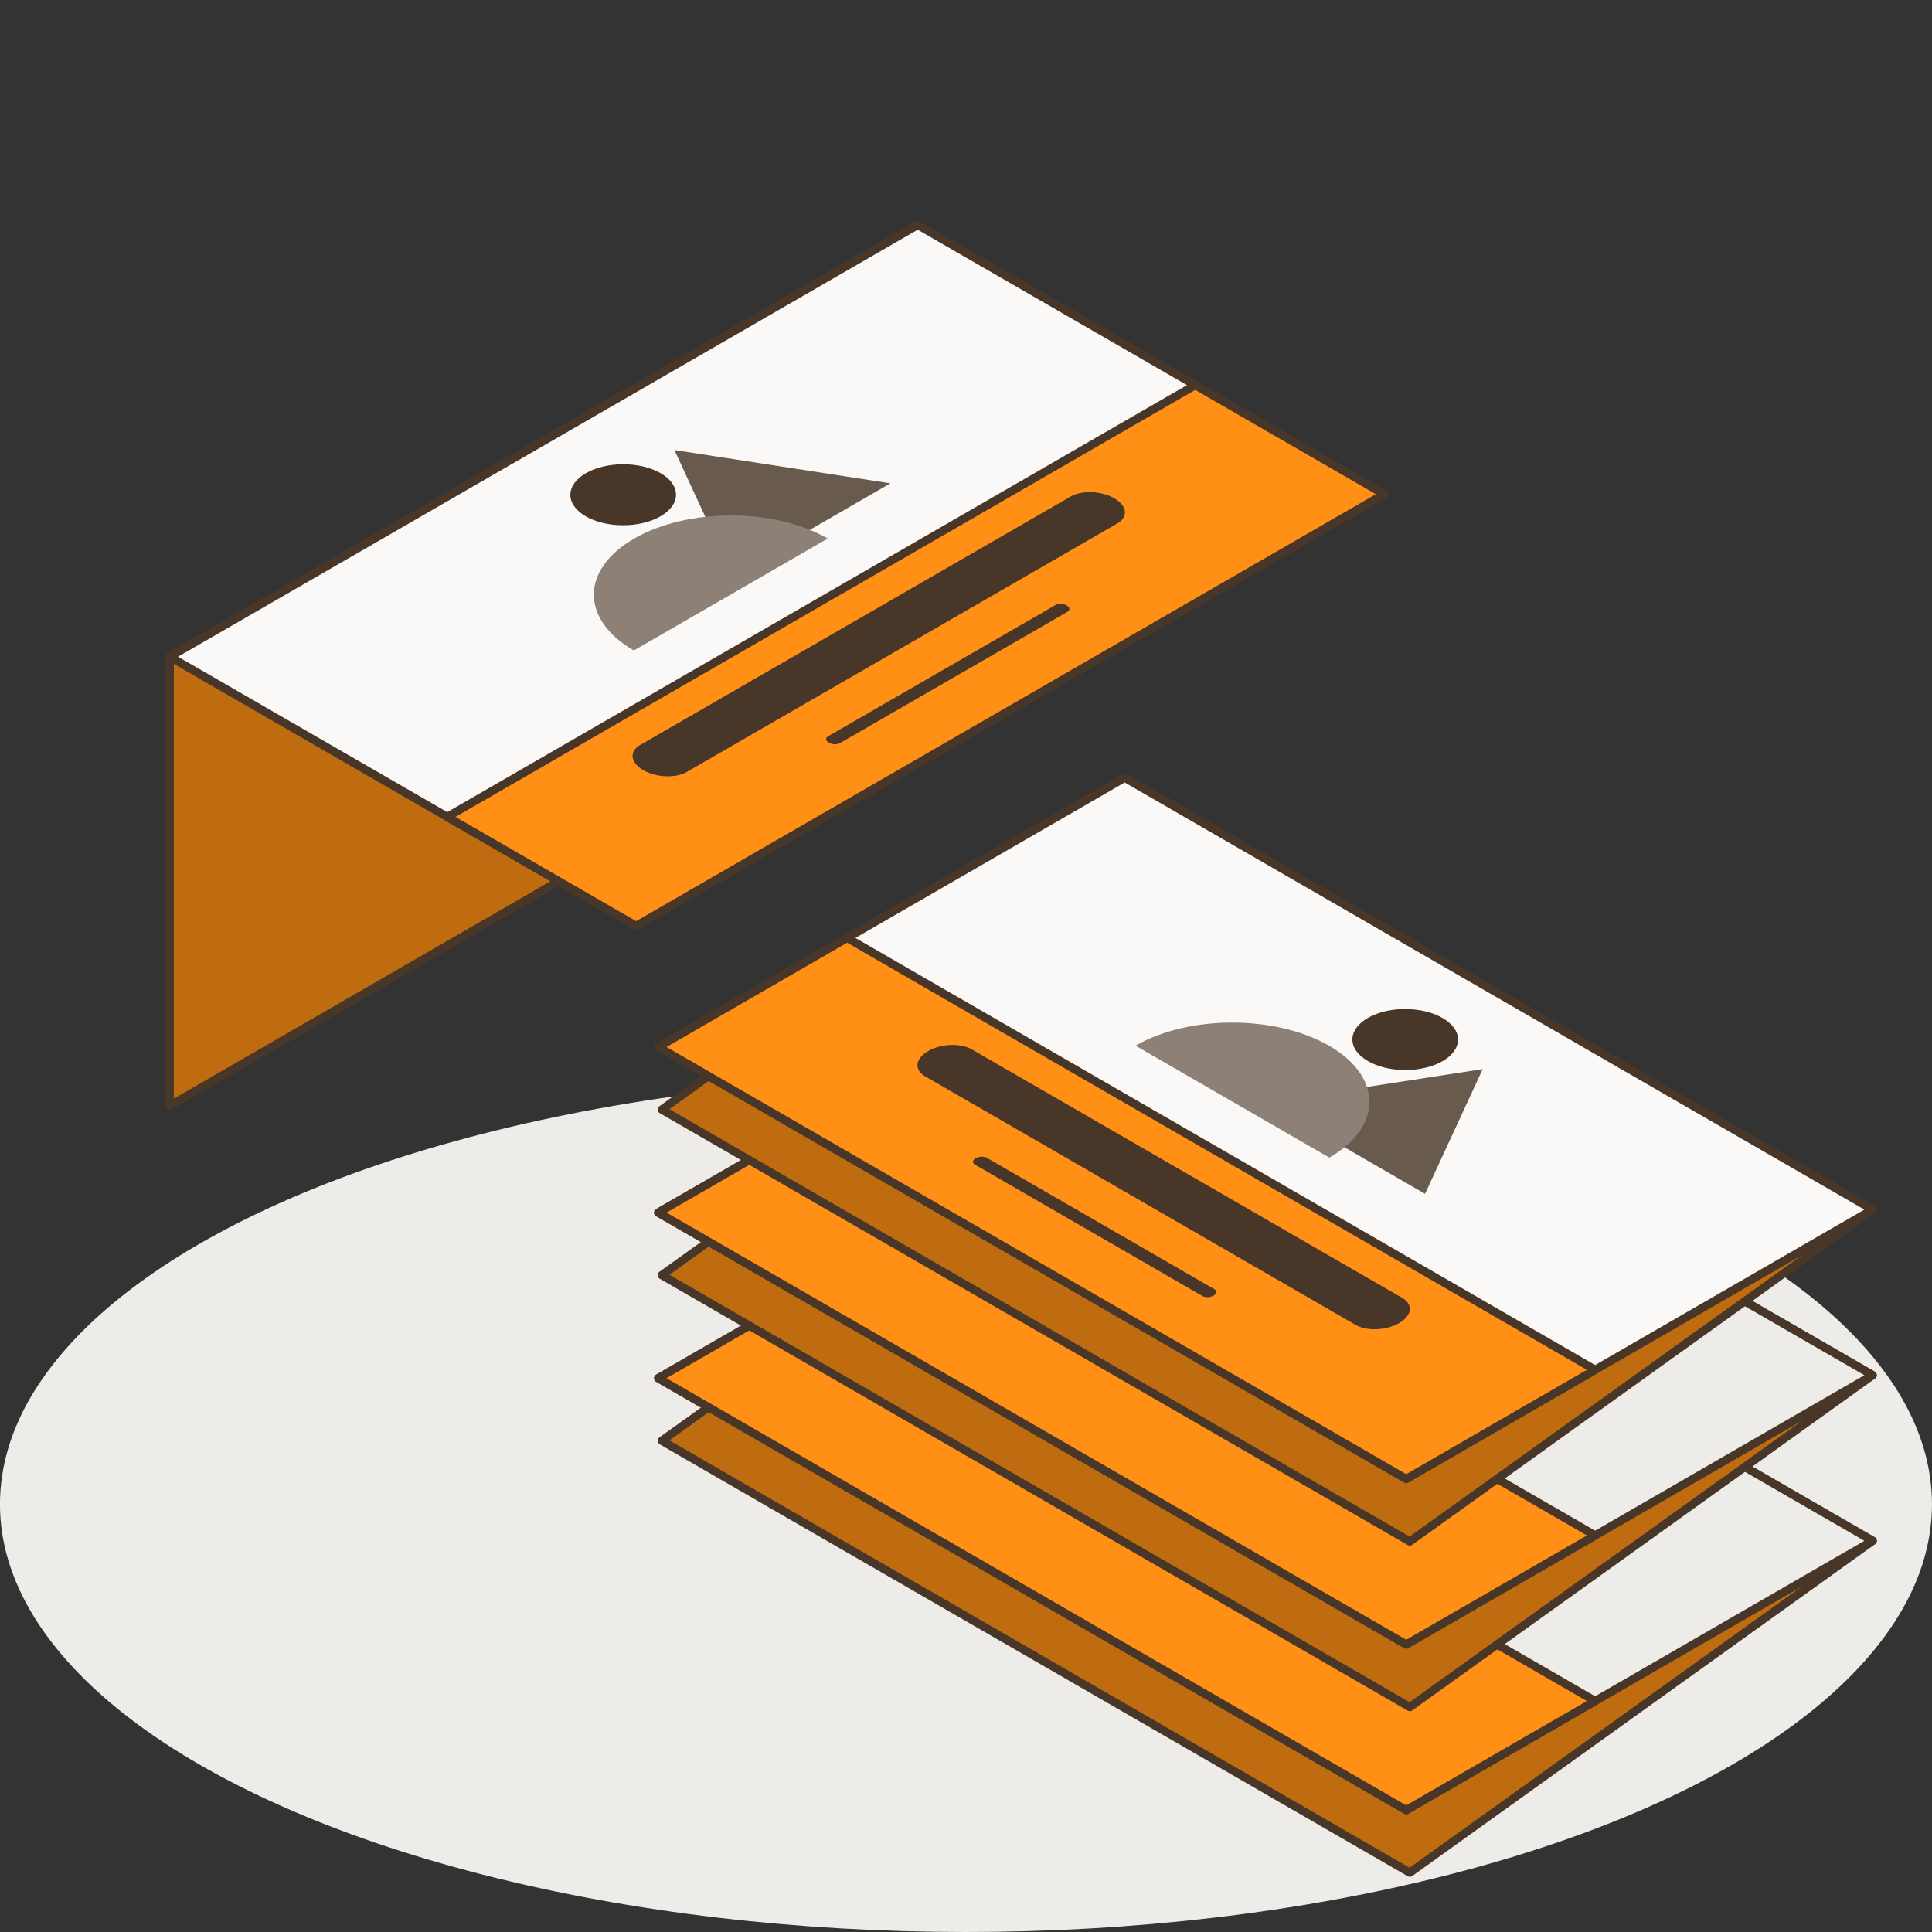
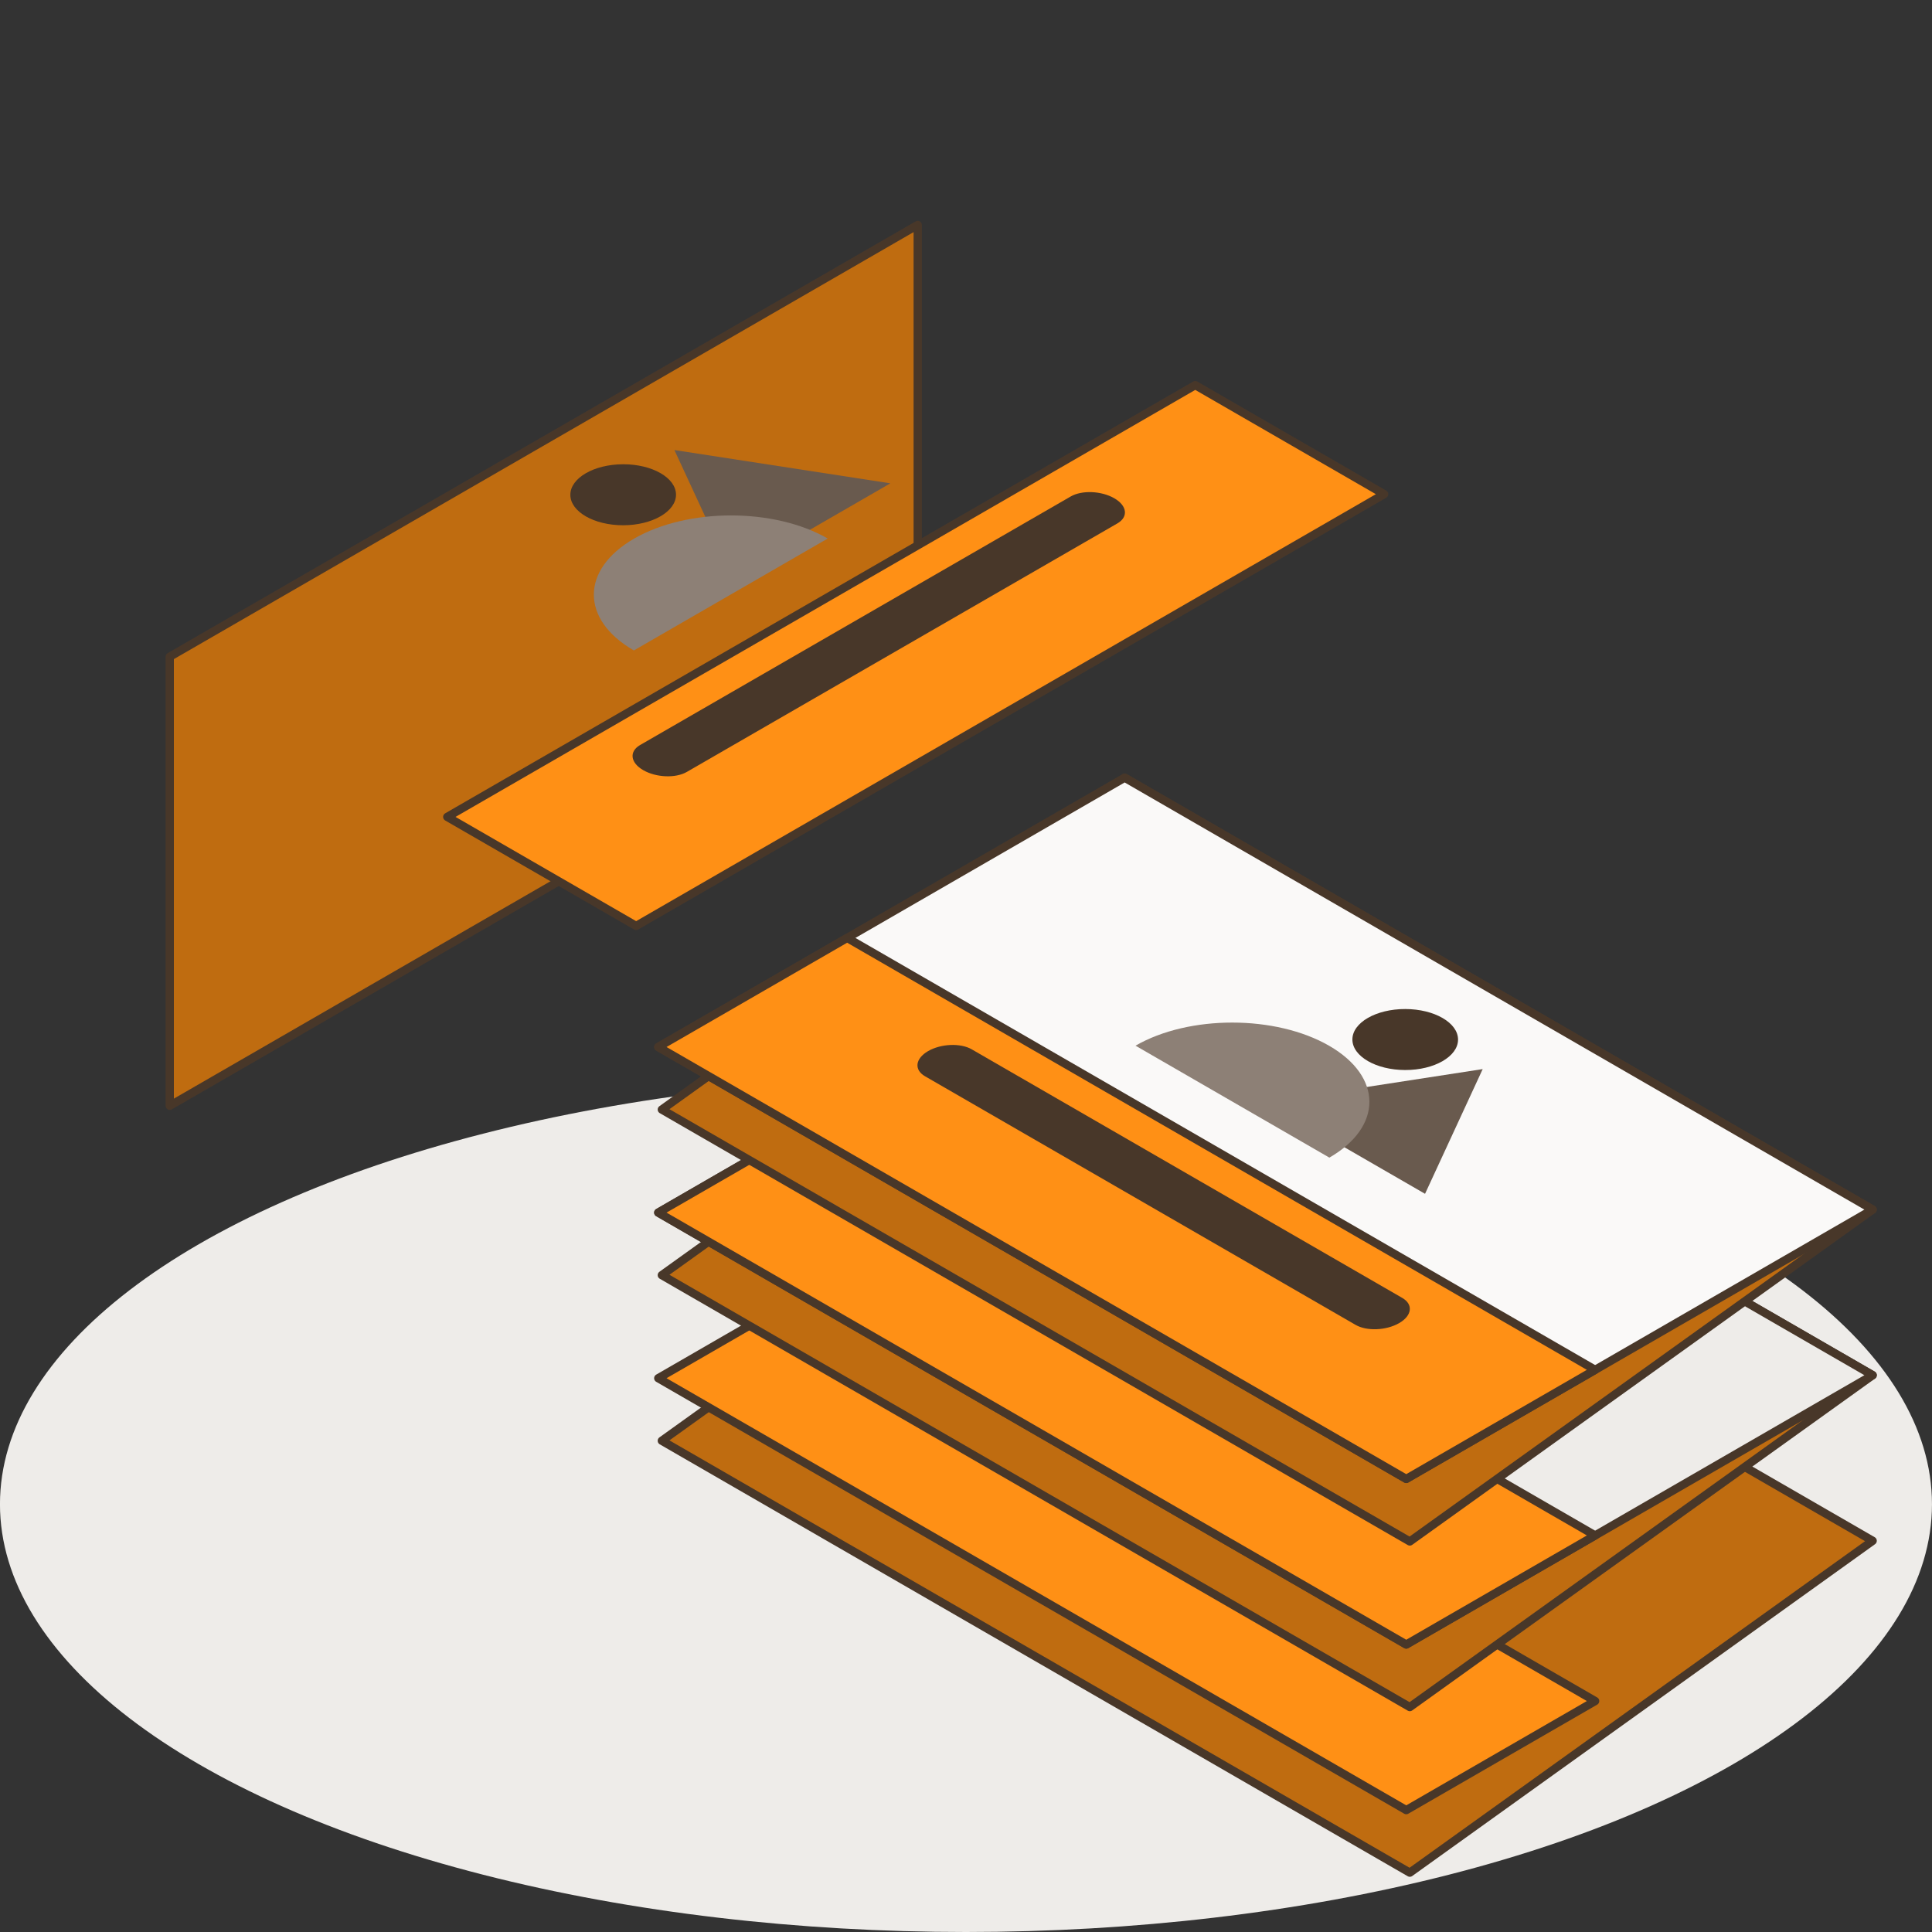
<svg xmlns="http://www.w3.org/2000/svg" version="1.1" id="Layer_1" x="0px" y="0px" viewBox="0 0 700 700" style="enable-background:new 0 0 700 700;" xml:space="preserve">
  <rect x="0" y="0" width="700" height="700" fill="#333333" stroke="none" />
  <style type="text/css">
	.st0{fill:#EEECE9;}
	.st1{fill:#FAF9F8;stroke:#483729;stroke-width:3;stroke-linejoin:round;stroke-miterlimit:10;}
	.st2{fill:#FF9015;stroke:#483729;stroke-width:3;stroke-linejoin:round;stroke-miterlimit:10;}
	.st3{fill:#695A4E;}
	.st4{fill:#8D8076;}
	.st5{fill:#483729;}
	.st6{fill:none;stroke:#483729;stroke-width:3;stroke-linecap:round;stroke-linejoin:round;stroke-miterlimit:10;}
	.st7{fill:#EEECE9;stroke:#483729;stroke-width:3;stroke-linejoin:round;stroke-miterlimit:10;}
	.st8{fill:#FAF9F8;stroke:#483729;stroke-width:3;stroke-linecap:round;stroke-linejoin:round;stroke-miterlimit:10;}
	.st9{fill:#BF6C10;stroke:#483729;stroke-width:3;stroke-linejoin:round;stroke-miterlimit:10;}
	
		.st10{fill:none;stroke:#483729;stroke-width:3;stroke-linecap:round;stroke-linejoin:round;stroke-miterlimit:10;stroke-dasharray:12;}
	.st11{fill:#FF9015;}
	.st12{fill:none;stroke:#483729;stroke-width:3;stroke-linejoin:round;stroke-miterlimit:10;}
	.st13{fill:none;stroke:#483729;stroke-width:3;stroke-linejoin:round;stroke-miterlimit:10;stroke-dasharray:12;}
	.st14{enable-background:new    ;}
	.st15{fill:#483729;stroke:#4E3E30;stroke-width:3;stroke-miterlimit:10;}
	.st16{fill:#FFFFFF;stroke:#4E3E30;stroke-width:3;stroke-linejoin:round;stroke-miterlimit:10;}
	.st17{fill:#FF9015;stroke:#4E3E30;stroke-width:3;stroke-linejoin:round;stroke-miterlimit:10;}
	.st18{fill:#FFFFFF;stroke:#483729;stroke-width:2;stroke-linejoin:round;stroke-miterlimit:10;}
	.st19{fill:#FF9015;stroke:#483729;stroke-width:2;stroke-linejoin:round;stroke-miterlimit:10;}
	.st20{fill:#FFFFFF;stroke:#483729;stroke-width:3;stroke-linejoin:round;stroke-miterlimit:10;}
	.st21{fill:#F7941D;}
	.st22{fill:#FFFFFF;}
</style>
  <ellipse class="st0" cx="349.99" cy="545" rx="350" ry="155" />
  <g id="New_Symbol">
</g>
  <g>
    <g>
      <polygon class="st9" points="510.8,678.5 239.79,522.01 407.49,401.77 678.5,558.26   " />
    </g>
    <g>
-       <polygon class="st7" points="509.51,655.84 238.5,499.35 407.49,401.77 678.5,558.26   " />
      <polygon class="st2" points="577.95,616.32 509.51,655.84 238.5,499.35 306.94,459.83   " />
    </g>
  </g>
  <g>
    <g>
      <polygon class="st9" points="510.8,618.5 239.79,462.01 407.49,341.77 678.5,498.26   " />
    </g>
    <g>
      <polygon class="st7" points="509.51,595.84 238.5,439.35 407.49,341.77 678.5,498.26   " />
      <polygon class="st2" points="577.95,556.32 509.51,595.84 238.5,439.35 306.94,399.83   " />
    </g>
  </g>
  <g>
    <g>
      <polygon class="st9" points="510.8,558.5 239.79,402.01 407.49,281.77 678.5,438.26   " />
    </g>
    <g>
      <polygon class="st1" points="509.51,535.84 238.5,379.35 407.49,281.77 678.5,438.26   " />
      <polygon class="st2" points="577.95,496.32 509.51,535.84 238.5,379.35 306.94,339.83   " />
      <g>
-         <path class="st5" d="M435.69,469.59l-82.46-47.62c-1.03-0.6-0.9-1.64,0.28-2.32l0,0c1.19-0.69,2.99-0.76,4.02-0.16L440,467.1     c1.03,0.6,0.9,1.64-0.28,2.32l0,0C438.53,470.11,436.73,470.19,435.69,469.59z" />
-       </g>
+         </g>
      <g>
        <polygon class="st3" points="537.21,387.35 458.96,399.42 516.32,432.54    " />
        <path class="st4" d="M411.42,378.87c19.36-11.18,50.78-11.16,70.17,0.04c19.4,11.2,19.43,29.34,0.07,40.52L411.42,378.87z" />
        <ellipse transform="matrix(1.683269e-03 -1 1 1.683269e-03 131.641 885.138)" class="st5" cx="509.13" cy="376.64" rx="11.05" ry="19.14" />
      </g>
      <path class="st5" d="M491.16,480.03l-156.01-90.08c-4.05-2.34-3.55-6.42,1.12-9.12v0c4.67-2.7,11.74-2.98,15.79-0.65l156.01,90.08    c4.05,2.34,3.55,6.42-1.12,9.12h0C502.28,482.08,495.21,482.37,491.16,480.03z" />
    </g>
  </g>
  <g>
    <g>
      <polygon class="st9" points="332.51,244.21 61.5,400.65 61.5,237.94 332.51,81.5   " />
    </g>
    <g>
-       <polygon class="st1" points="501.5,179.05 230.49,335.48 61.5,237.94 332.51,81.5   " />
      <polygon class="st2" points="433.06,139.54 501.5,179.05 230.49,335.48 162.05,295.98   " />
      <g>
-         <path class="st5" d="M386.77,221.66l-82.46,47.6c-1.03,0.6-2.83,0.52-4.02-0.16l0,0c-1.19-0.69-1.32-1.73-0.28-2.32l82.46-47.6     c1.03-0.6,2.83-0.52,4.02,0.16l0,0C387.67,220.02,387.8,221.06,386.77,221.66z" />
-       </g>
+         </g>
      <g>
        <polygon class="st3" points="244.35,163.06 265.25,208.22 322.6,175.12    " />
        <path class="st4" d="M229.66,235.67c-19.36-11.17-19.33-29.31,0.07-40.51s50.81-11.21,70.17-0.04L229.66,235.67z" />
        <ellipse transform="matrix(1 -1.682126e-03 1.682126e-03 1 -0.301 0.38)" class="st5" cx="225.79" cy="179.26" rx="19.14" ry="11.05" />
      </g>
      <path class="st5" d="M404.85,189.64l-156.01,90.05c-4.05,2.34-11.12,2.05-15.79-0.65h0c-4.67-2.69-5.17-6.77-1.12-9.11    l156.01-90.05c4.05-2.34,11.12-2.05,15.79,0.65l0,0C408.4,183.22,408.9,187.3,404.85,189.64z" />
    </g>
  </g>
</svg>